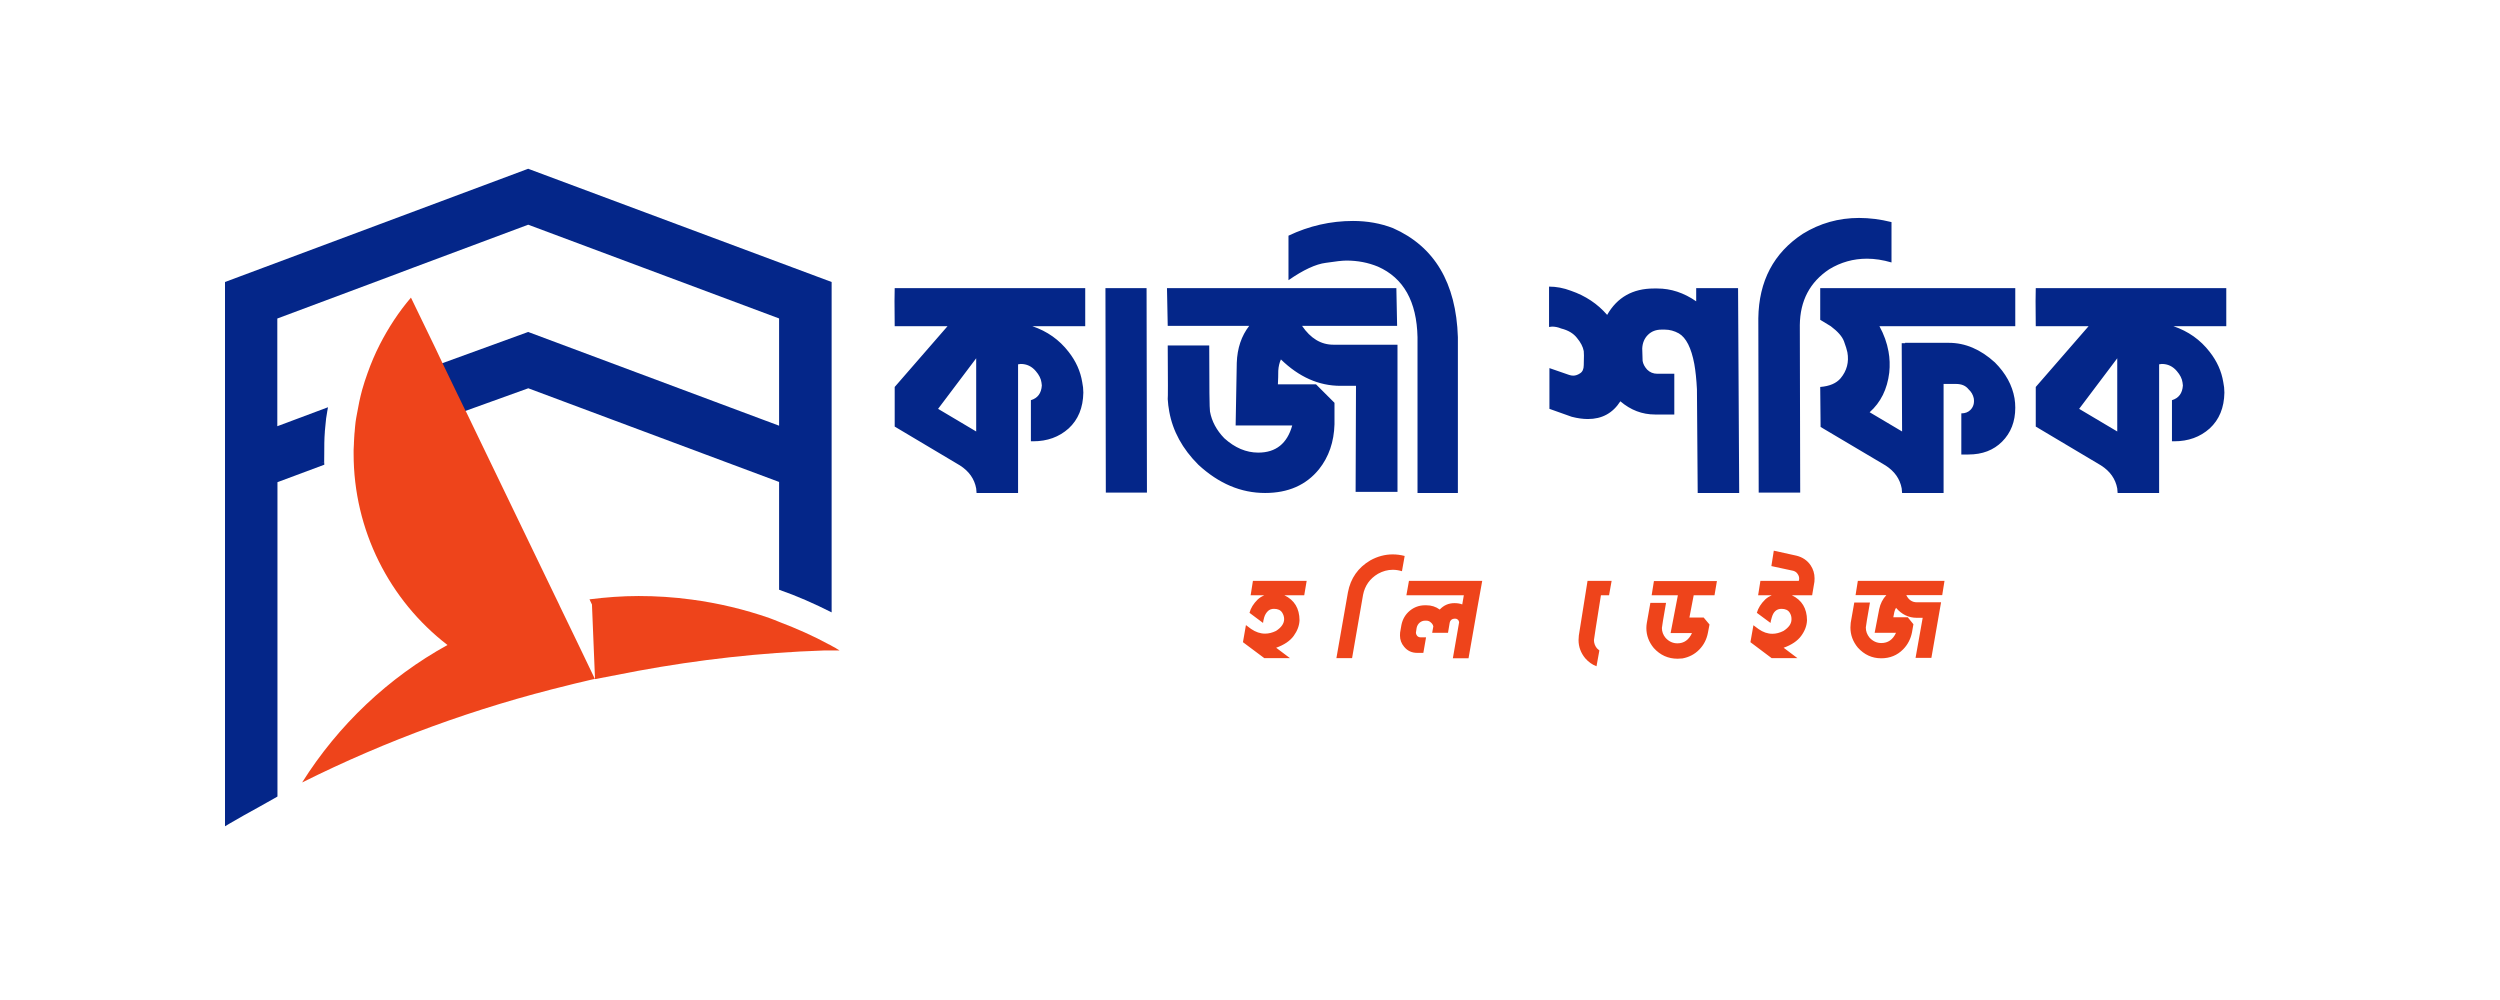
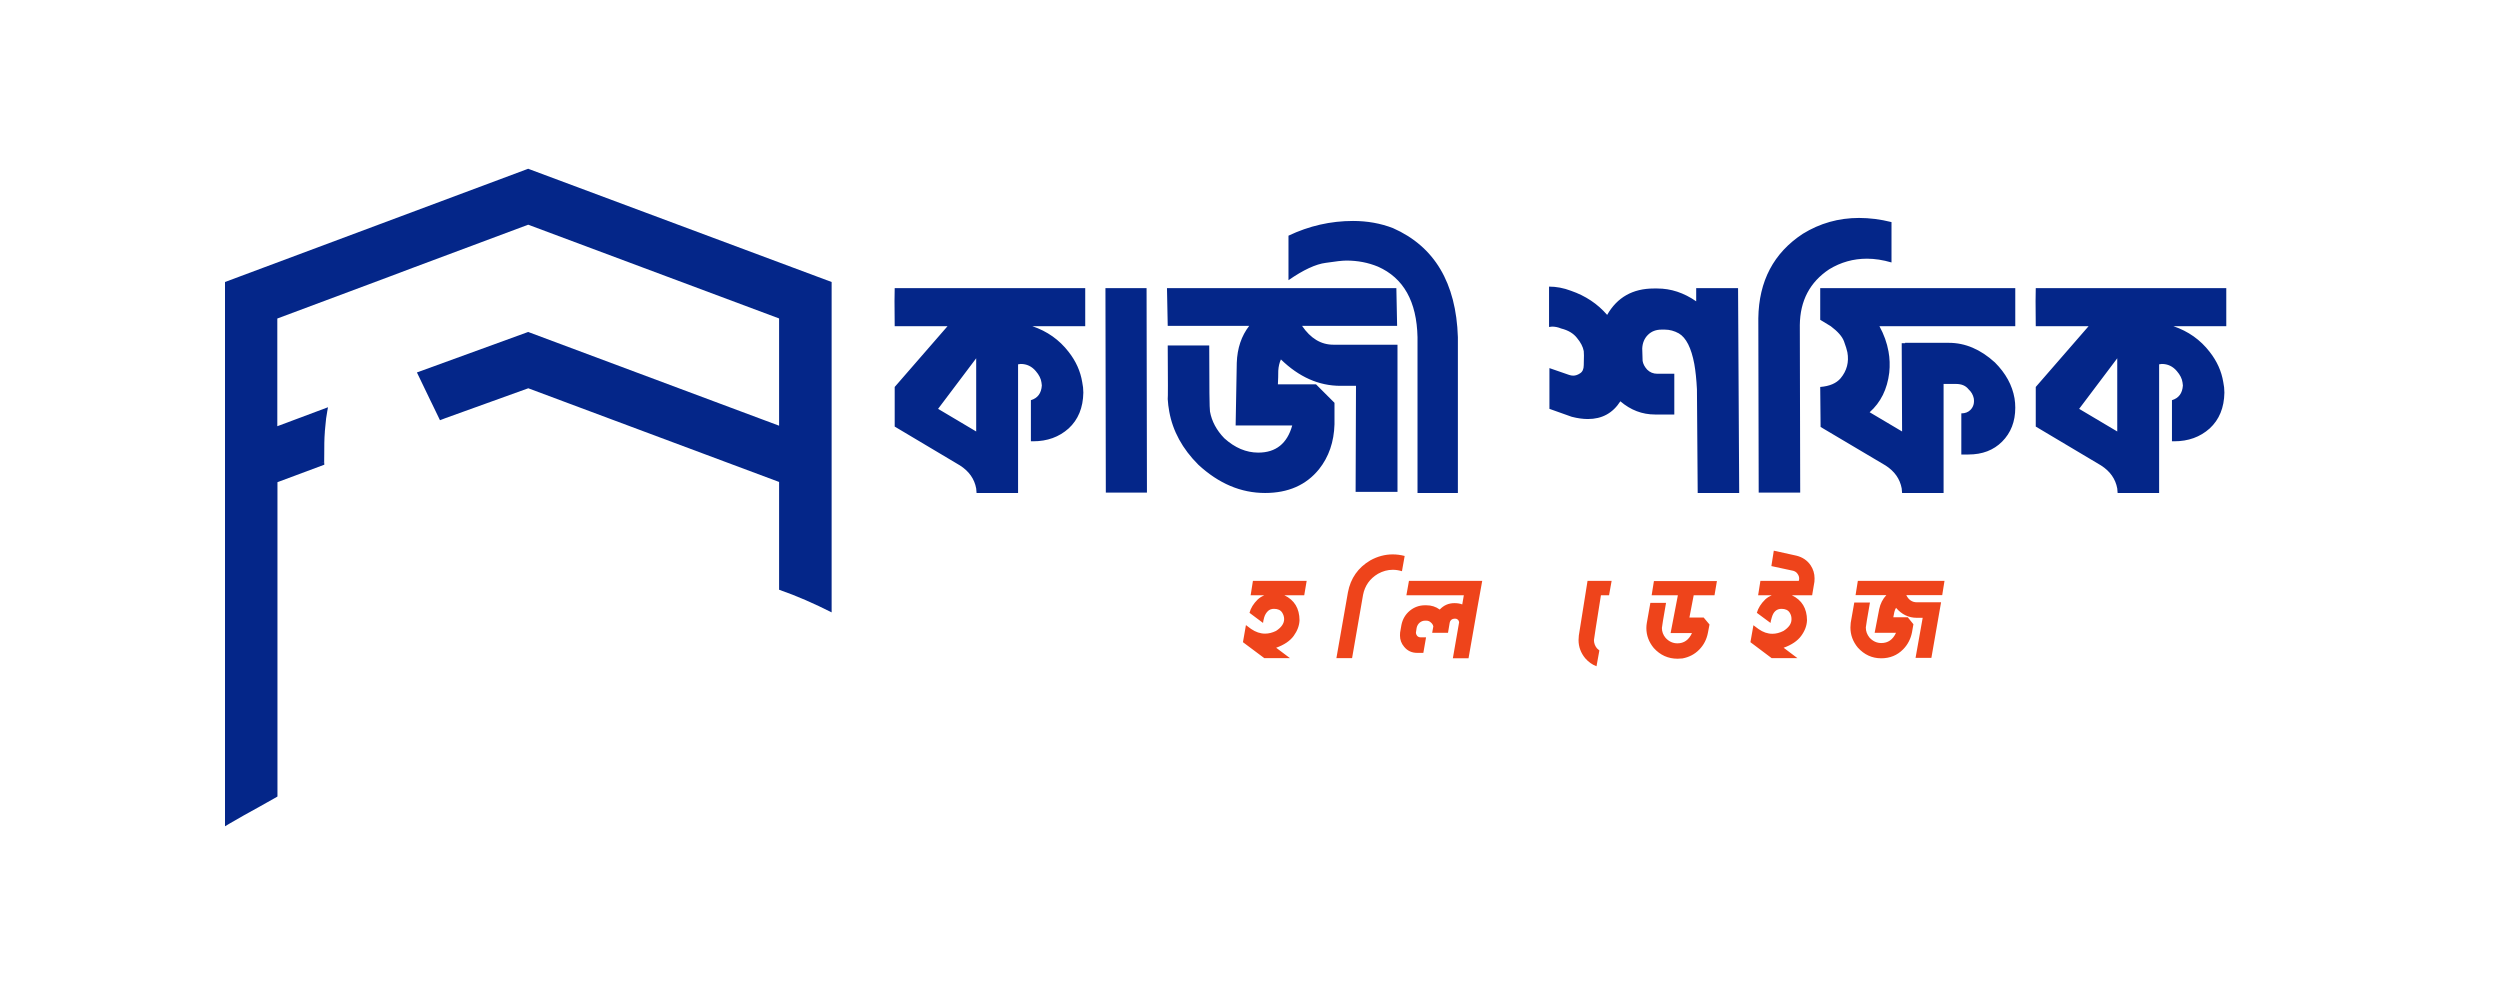
<svg xmlns="http://www.w3.org/2000/svg" width="400" height="160" viewBox="0 0 400 160" fill="none">
-   <rect width="400" height="160" fill="white" />
  <path d="M51.868 73.896L51.533 74.016C51.653 73.956 51.748 73.908 51.868 73.896C51.856 73.452 51.88 73.02 51.88 72.588C51.784 72.624 51.7 72.66 51.605 72.684L51.88 72.588C51.88 71.424 51.88 70.272 51.975 69.096C51.975 69.06 51.975 69.024 51.975 69.012L52.011 68.652L52.047 68.268C52.083 67.824 52.131 67.392 52.179 66.948C52.227 66.612 52.298 66.264 52.346 65.916H52.334V65.904H52.346C52.382 65.652 52.43 65.412 52.478 65.16L44.37 68.196V50.964L62.415 44.22L66.074 42.84L84.513 35.952L124.655 50.952V68.112L84.692 53.184L84.513 53.112L66.707 59.592L68.92 64.188L69.087 64.524L70.391 67.224V67.236L71.311 66.888L70.474 67.188L84.525 62.124L124.655 77.112V94.356C127.513 95.352 130.311 96.588 133.061 97.98V45.12L84.692 27.072L84.513 27L36 45.12V132.204L36.789 131.736C38.212 130.908 39.731 130.044 41.56 129.048L44.263 127.524L44.394 127.44V122.568V77.148L51.892 74.352C51.88 74.196 51.868 74.04 51.868 73.896Z" fill="#042689" />
-   <path d="M134.317 104.064L133.79 103.752C133.802 103.752 133.802 103.752 133.826 103.752C133.611 103.632 133.396 103.524 133.181 103.404L133.097 103.356L132.702 103.128L132.69 103.14C130.143 101.748 127.453 100.56 124.702 99.516C124.176 99.312 123.65 99.072 123.112 98.892C119.154 97.512 114.969 96.504 110.652 95.928C107.818 95.544 104.972 95.364 102.186 95.364C99.531 95.364 96.901 95.568 94.318 95.892L94.713 96.72L95.203 108.66L102.055 107.34C111.764 105.552 121.701 104.412 131.829 104.076H134.317V104.064Z" fill="#EE441B" />
-   <path d="M92.823 103.716L91.795 101.58L89.63 97.104L89.415 96.636L88.507 94.764L76.274 69.408L74.576 65.88L74.564 65.868L74.528 65.82L73.452 63.588L73.284 63.252L70.869 58.248L70.821 58.152L69.649 55.668L68.214 52.704L65.751 47.616C63.802 49.896 62.14 52.44 60.753 55.152C60.011 56.604 59.365 58.128 58.803 59.712C58.493 60.588 58.194 61.464 57.943 62.376C57.596 63.648 57.333 64.944 57.105 66.264C57.034 66.696 56.938 67.104 56.89 67.536C56.819 68.052 56.795 68.544 56.747 69.06C56.735 69.18 56.735 69.276 56.711 69.396V69.408C56.663 69.9 56.663 70.38 56.627 70.884C56.627 70.92 56.627 70.968 56.627 71.004C56.615 71.316 56.579 71.652 56.579 71.964C56.579 72.048 56.579 72.108 56.579 72.192C56.579 72.324 56.579 72.444 56.579 72.576C56.567 84.816 62.319 96.06 71.598 103.2C62.176 108.396 54.14 115.968 48.34 125.196C61.793 118.476 76.106 113.232 91.041 109.608C91.424 109.524 91.783 109.404 92.142 109.332C92.536 109.236 92.931 109.152 93.326 109.056C93.505 109.008 93.684 108.972 93.876 108.924C94.306 108.828 94.737 108.708 95.179 108.624L92.823 103.716Z" fill="#EE441B" />
  <path d="M162.891 78.877H156.251L156.19 78.152C155.909 76.623 155.043 75.396 153.595 74.47L143.151 68.252V61.914L151.602 52.195H143.151C143.111 48.855 143.111 46.823 143.151 46.099H173.636V52.195H165.185C167.559 53 169.491 54.368 170.98 56.3C172.147 57.789 172.871 59.399 173.153 61.13C173.274 61.693 173.334 62.256 173.334 62.82C173.294 65.234 172.509 67.146 170.98 68.554C169.45 69.923 167.559 70.607 165.305 70.607H164.943V64.027C166.03 63.705 166.613 62.92 166.694 61.673L166.633 61.19C166.553 60.586 166.251 59.983 165.728 59.379C165.084 58.614 164.279 58.232 163.313 58.232L162.891 58.292V78.877ZM156.19 69.037V57.326L150.093 65.415L156.19 69.037ZM183.511 78.817H176.931L176.871 46.099H183.451L183.511 78.817ZM202.411 78.877C198.547 78.877 194.986 77.368 191.726 74.349C189.191 71.814 187.641 68.977 187.078 65.838C186.957 65.194 186.877 64.53 186.836 63.846C186.877 63.765 186.877 60.908 186.836 55.274H193.477C193.477 61.914 193.517 65.436 193.597 65.838C193.879 67.407 194.644 68.836 195.891 70.124C197.581 71.653 199.392 72.418 201.324 72.418C204.141 72.418 205.952 70.969 206.757 68.072H197.702L197.883 58.051C197.964 55.717 198.628 53.745 199.875 52.135H186.836L186.716 46.099H223.418L223.538 52.135H208.326C209.695 54.147 211.365 55.153 213.337 55.153H223.599V78.696H216.898L216.959 61.733H214.484C211.023 61.733 207.844 60.325 204.946 57.508C204.705 58.031 204.564 58.634 204.523 59.319C204.523 60.003 204.503 60.727 204.463 61.492H210.56L213.518 64.45V67.89C213.437 70.707 212.612 73.102 211.043 75.074C208.99 77.609 206.113 78.877 202.411 78.877ZM233.261 78.877H226.802V53.946C226.681 48.231 224.568 44.469 220.464 42.658C218.894 42.014 217.224 41.692 215.453 41.692C214.809 41.692 213.703 41.813 212.133 42.054C210.523 42.255 208.531 43.181 206.157 44.831V37.708C209.457 36.138 212.898 35.353 216.48 35.353C218.773 35.353 220.906 35.736 222.878 36.5C229.518 39.438 232.979 45.253 233.261 53.946V78.877ZM278.271 78.877H271.631L271.51 62.276C271.43 60.707 271.289 59.359 271.088 58.232C270.605 55.656 269.78 54.026 268.613 53.342C267.889 52.94 267.144 52.739 266.379 52.739H265.836C264.951 52.739 264.226 53.02 263.663 53.584C263.1 54.147 262.798 54.872 262.757 55.757C262.798 56.924 262.818 57.588 262.818 57.749C262.898 58.232 263.14 58.695 263.542 59.137C263.985 59.58 264.528 59.801 265.172 59.801H267.889V66.321H264.81C262.757 66.321 260.906 65.617 259.256 64.208C258.049 66.1 256.319 67.045 254.065 67.045C253.26 67.045 252.395 66.924 251.469 66.683L247.908 65.415V58.896L251.047 59.983C251.288 60.063 251.509 60.103 251.711 60.103C252.073 60.103 252.435 59.983 252.797 59.741C253.2 59.5 253.401 59.057 253.401 58.413C253.441 57.125 253.441 56.381 253.401 56.179C253.28 55.495 252.918 54.791 252.314 54.067C251.751 53.342 250.906 52.839 249.779 52.558C249.296 52.356 248.813 52.256 248.33 52.256L247.847 52.316V45.857C249.014 45.857 250.181 46.078 251.348 46.521C253.683 47.326 255.614 48.614 257.144 50.384C258.753 47.567 261.248 46.159 264.629 46.159H265.172C267.345 46.159 269.418 46.843 271.39 48.211V46.099H278.09L278.271 78.877ZM288.032 78.817H281.391L281.331 50.928C281.412 44.972 283.786 40.464 288.454 37.406C291.191 35.716 294.189 34.871 297.449 34.871C299.139 34.871 300.869 35.092 302.64 35.535V41.994C301.272 41.591 299.964 41.39 298.716 41.39C296.543 41.39 294.531 41.953 292.68 43.08C289.581 45.133 288.012 48.111 287.971 52.014L288.032 78.817ZM310.974 78.877H304.334L304.274 78.152C303.992 76.623 303.127 75.396 301.678 74.47L291.295 68.313L291.235 61.914C292.724 61.794 293.81 61.331 294.495 60.526C295.501 59.319 295.863 57.93 295.581 56.361C295.501 55.958 295.319 55.375 295.038 54.61C294.756 53.845 294.052 53.041 292.925 52.195L291.235 51.169V46.099H322.444V52.195H300.712C301.437 53.523 301.919 54.872 302.161 56.24C302.362 57.326 302.402 58.453 302.282 59.62C301.96 62.276 300.913 64.389 299.143 65.959L304.334 69.037L304.274 54.912H304.817V54.852H311.819C314.435 54.852 316.89 55.898 319.184 57.99C320.914 59.721 321.961 61.633 322.323 63.725C322.403 64.208 322.444 64.711 322.444 65.234C322.444 67.448 321.739 69.259 320.331 70.667C318.963 72.035 317.172 72.72 314.958 72.72H313.811V66.14C314.415 66.14 314.898 65.959 315.26 65.597C315.743 65.114 315.924 64.49 315.803 63.725C315.683 63.162 315.401 62.679 314.958 62.276C314.516 61.713 313.852 61.431 312.966 61.431H310.974V78.877ZM345.46 78.877H338.82L338.76 78.152C338.478 76.623 337.613 75.396 336.164 74.47L325.721 68.252V61.914L334.172 52.195H325.721C325.681 48.855 325.681 46.823 325.721 46.099H356.205V52.195H347.754C350.128 53 352.06 54.368 353.549 56.3C354.716 57.789 355.441 59.399 355.722 61.13C355.843 61.693 355.903 62.256 355.903 62.82C355.863 65.234 355.078 67.146 353.549 68.554C352.02 69.923 350.128 70.607 347.875 70.607H347.513V64.027C348.599 63.705 349.183 62.92 349.263 61.673L349.203 61.19C349.122 60.586 348.821 59.983 348.297 59.379C347.653 58.614 346.849 58.232 345.883 58.232L345.46 58.292V78.877ZM338.76 69.037V57.326L332.663 65.415L338.76 69.037Z" fill="#042689" />
  <path d="M206.397 105.304H202.292L198.871 102.75L199.35 100.014L200.171 100.629C200.901 101.131 201.646 101.382 202.406 101.382C202.983 101.382 203.569 101.237 204.162 100.949C205.028 100.386 205.462 99.755 205.462 99.056C205.462 98.691 205.355 98.341 205.142 98.007C204.884 97.612 204.451 97.414 203.842 97.414C203.447 97.414 203.128 97.528 202.885 97.756C202.596 98.03 202.391 98.372 202.269 98.782C202.162 99.177 202.102 99.474 202.086 99.671L199.92 98.052C200.118 97.292 200.559 96.578 201.243 95.909C201.547 95.635 201.889 95.415 202.269 95.247H200.102L200.467 92.944H209.065L208.677 95.247H205.507C207.103 96.008 207.909 97.338 207.924 99.238C207.894 100.09 207.582 100.926 206.989 101.747C206.397 102.552 205.462 103.183 204.184 103.64L206.397 105.304ZM216.332 105.304H213.823L215.67 94.769C216.096 92.518 217.29 90.816 219.251 89.66C220.406 89.022 221.6 88.703 222.831 88.703C223.47 88.703 224.108 88.786 224.747 88.953L224.313 91.393C223.812 91.241 223.325 91.165 222.854 91.165C222.033 91.165 221.242 91.378 220.482 91.804C219.175 92.579 218.377 93.704 218.088 95.179L216.332 105.304ZM234.965 105.327H232.456L233.459 99.558C233.444 99.39 233.376 99.253 233.254 99.147C233.148 99.041 233.019 98.987 232.867 98.987H232.707C232.524 98.987 232.357 99.048 232.205 99.17C232.068 99.291 231.985 99.444 231.954 99.626L231.681 101.245H229.149L229.332 100.219C229.271 99.96 229.134 99.748 228.921 99.58C228.724 99.398 228.488 99.307 228.214 99.307H228.009C227.69 99.307 227.401 99.413 227.143 99.626C226.899 99.839 226.74 100.112 226.664 100.447L226.55 101.199C226.55 101.397 226.618 101.579 226.755 101.747C226.892 101.899 227.082 101.975 227.325 101.975H228.169L227.735 104.46H226.755C225.888 104.46 225.189 104.134 224.657 103.48C224.216 102.963 223.996 102.362 223.996 101.678L224.018 101.199L224.224 100.014C224.406 99.086 224.847 98.326 225.546 97.733C226.261 97.14 227.082 96.844 228.009 96.844H228.214C229.02 96.844 229.735 97.072 230.358 97.528C230.997 96.844 231.779 96.502 232.707 96.502C233.193 96.502 233.611 96.57 233.961 96.707L234.212 95.247H225.022L225.432 92.944H237.154C236.865 94.48 236.135 98.607 234.965 105.327ZM256.148 95.247C255.403 99.915 255.031 102.302 255.031 102.408C255.031 102.895 255.191 103.335 255.51 103.731C255.632 103.852 255.761 103.966 255.898 104.073L255.441 106.604C254.757 106.346 254.157 105.92 253.64 105.327C252.925 104.46 252.568 103.487 252.568 102.408C252.568 102.165 252.583 101.922 252.614 101.678L254.005 92.944H257.859L257.448 95.247H256.148ZM268.413 105.395C266.908 105.395 265.639 104.825 264.605 103.685C263.814 102.727 263.419 101.663 263.419 100.492C263.419 100.234 263.442 99.968 263.487 99.694L264.058 96.456H266.566C266.125 98.98 265.905 100.318 265.905 100.47C265.905 101.063 266.102 101.595 266.498 102.066C267.03 102.644 267.661 102.933 268.39 102.933C269.439 102.933 270.215 102.385 270.717 101.291H267.296L268.459 95.247H264.263L264.628 92.967H274.707L274.32 95.247H270.99L270.306 98.805H272.586L273.521 99.922L273.271 101.222C273.073 102.286 272.609 103.191 271.88 103.936C271.15 104.681 270.253 105.152 269.189 105.35C268.915 105.38 268.656 105.395 268.413 105.395ZM287.594 105.304H283.466L280.068 102.75L280.547 100.036L281.368 100.652C282.082 101.154 282.82 101.405 283.58 101.405C284.158 101.405 284.751 101.253 285.359 100.949C286.21 100.401 286.636 99.793 286.636 99.124V98.987C286.636 98.638 286.537 98.311 286.339 98.007C286.081 97.612 285.648 97.414 285.039 97.414C284.264 97.414 283.747 97.87 283.489 98.782C283.367 99.177 283.299 99.474 283.283 99.671L281.094 98.052C281.307 97.292 281.756 96.578 282.44 95.909C282.744 95.635 283.086 95.415 283.466 95.247H281.299L281.664 92.944H287.799C287.844 92.823 287.867 92.701 287.867 92.579C287.867 92.306 287.784 92.055 287.616 91.827C287.464 91.584 287.229 91.416 286.909 91.325L283.42 90.573L283.808 88.109L287.434 88.908C288.407 89.151 289.159 89.66 289.692 90.436C290.117 91.074 290.33 91.773 290.33 92.534L290.307 93.081L289.942 95.247H286.704C288.3 96.008 289.106 97.338 289.121 99.238C289.091 100.105 288.779 100.941 288.186 101.747C287.594 102.552 286.659 103.183 285.381 103.64L287.594 105.304ZM300.993 105.327C299.534 105.327 298.287 104.757 297.253 103.617C296.463 102.659 296.068 101.587 296.068 100.401C296.068 100.158 296.083 99.907 296.113 99.649C296.128 99.618 296.318 98.539 296.683 96.41H299.192C298.751 98.919 298.531 100.249 298.531 100.401C298.531 100.994 298.728 101.534 299.123 102.02C299.656 102.598 300.286 102.887 301.016 102.887C302.08 102.887 302.863 102.34 303.365 101.245H299.944L300.674 97.46C300.857 96.578 301.237 95.833 301.814 95.225H296.889L297.253 92.944H311.119L310.754 95.225H305.007C305.387 95.985 305.95 96.365 306.695 96.365H310.571L309.021 105.259H306.489L307.63 98.85H306.695C305.387 98.85 304.277 98.318 303.365 97.254C303.243 97.452 303.152 97.68 303.091 97.938C303.046 98.197 302.993 98.471 302.932 98.759H305.235L306.147 99.877L305.919 101.177C305.706 102.241 305.235 103.145 304.505 103.89C303.563 104.848 302.392 105.327 300.993 105.327Z" fill="#EE441B" />
</svg>